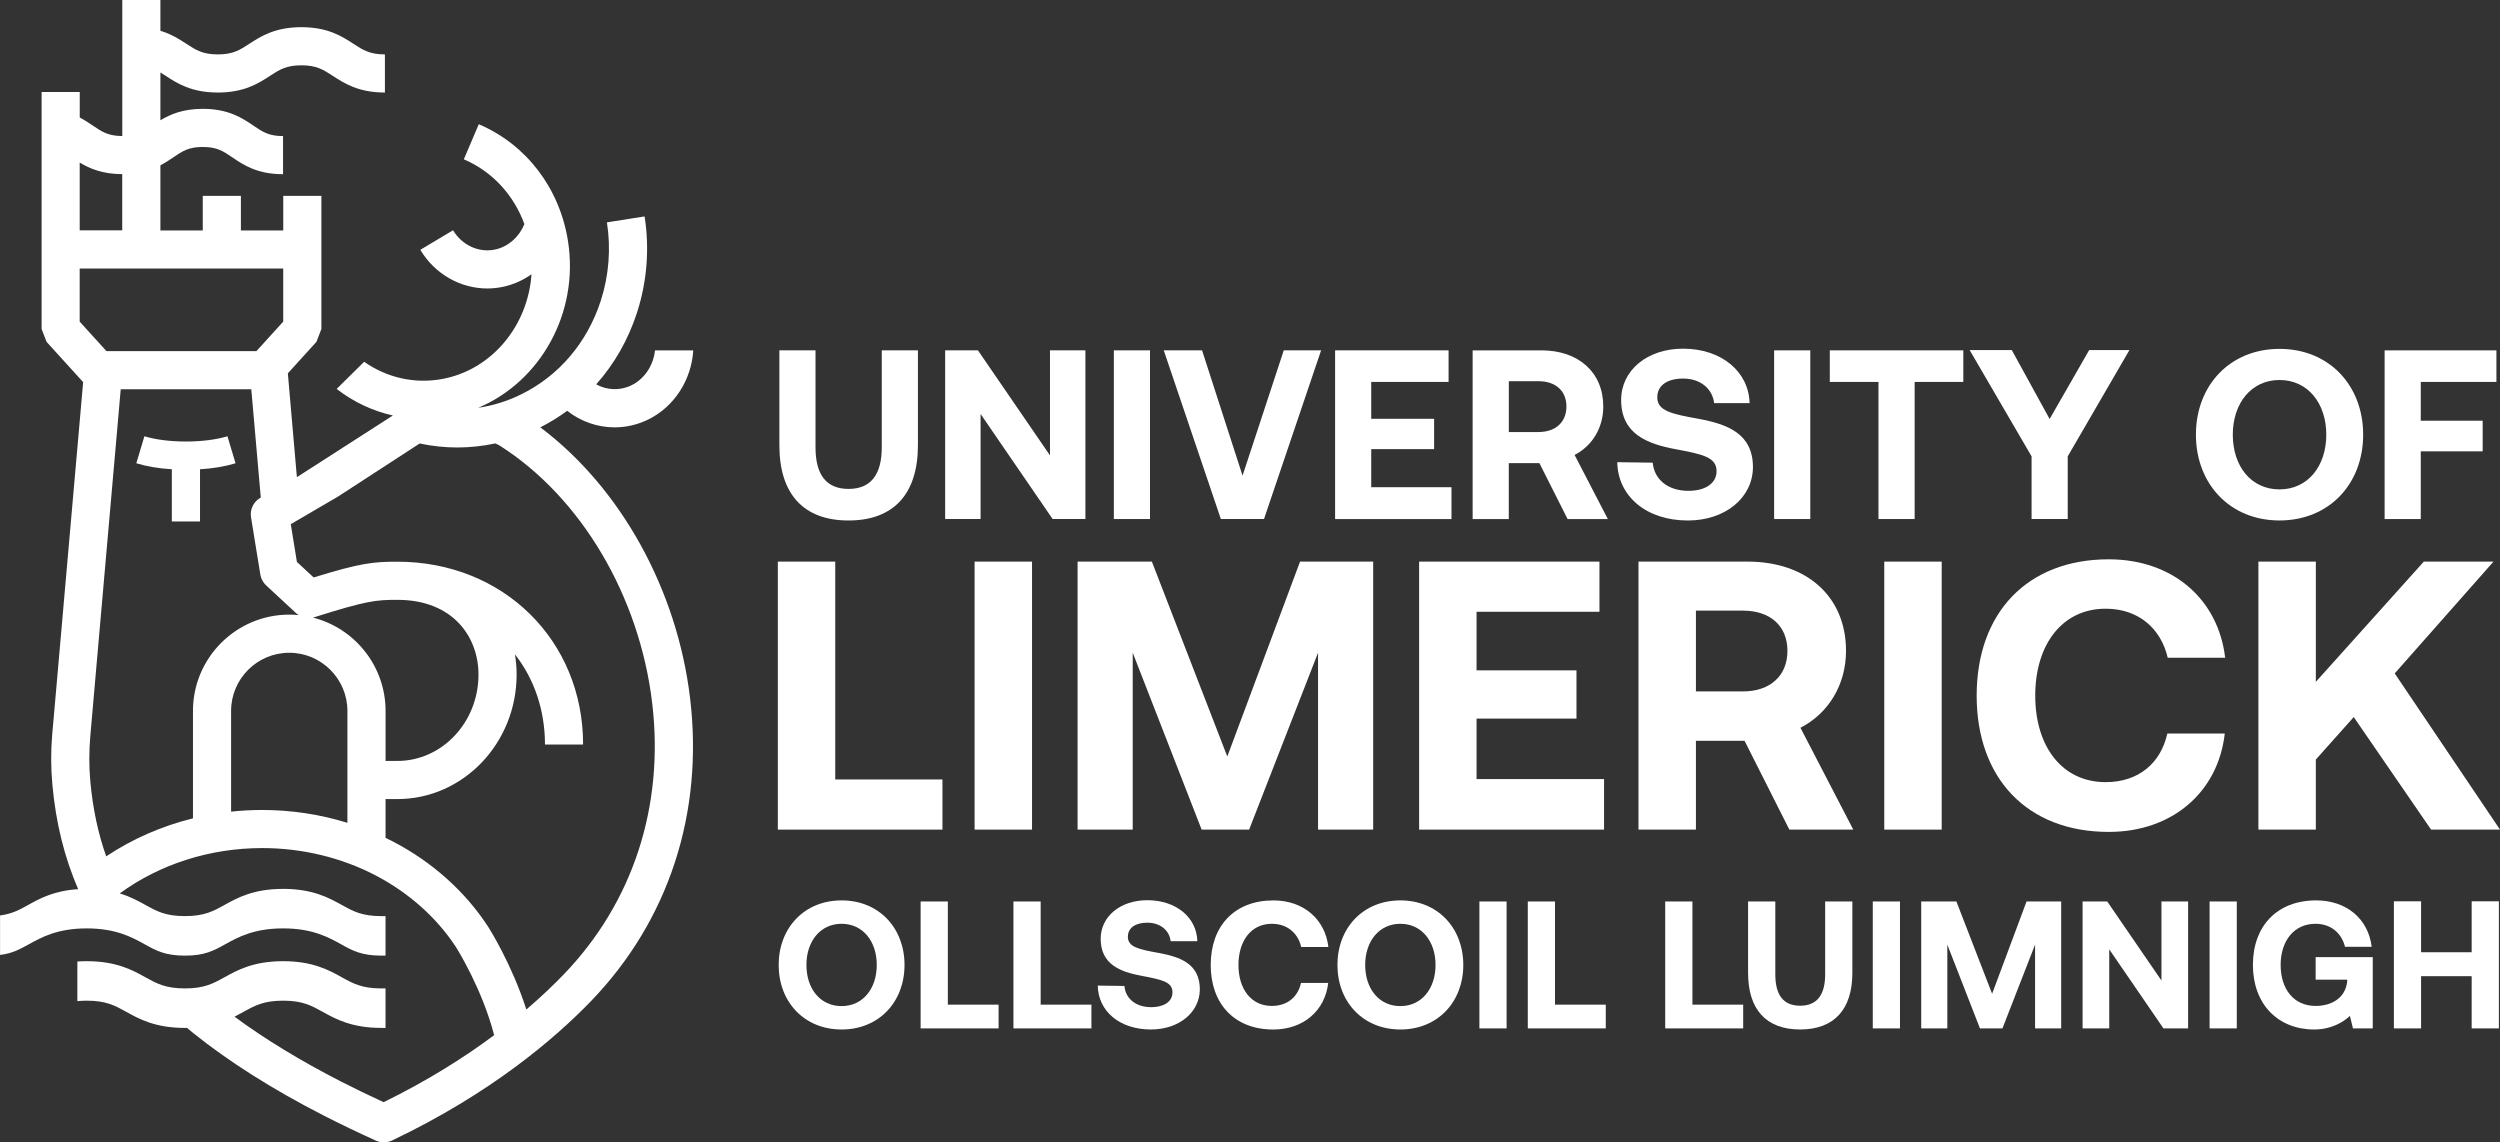
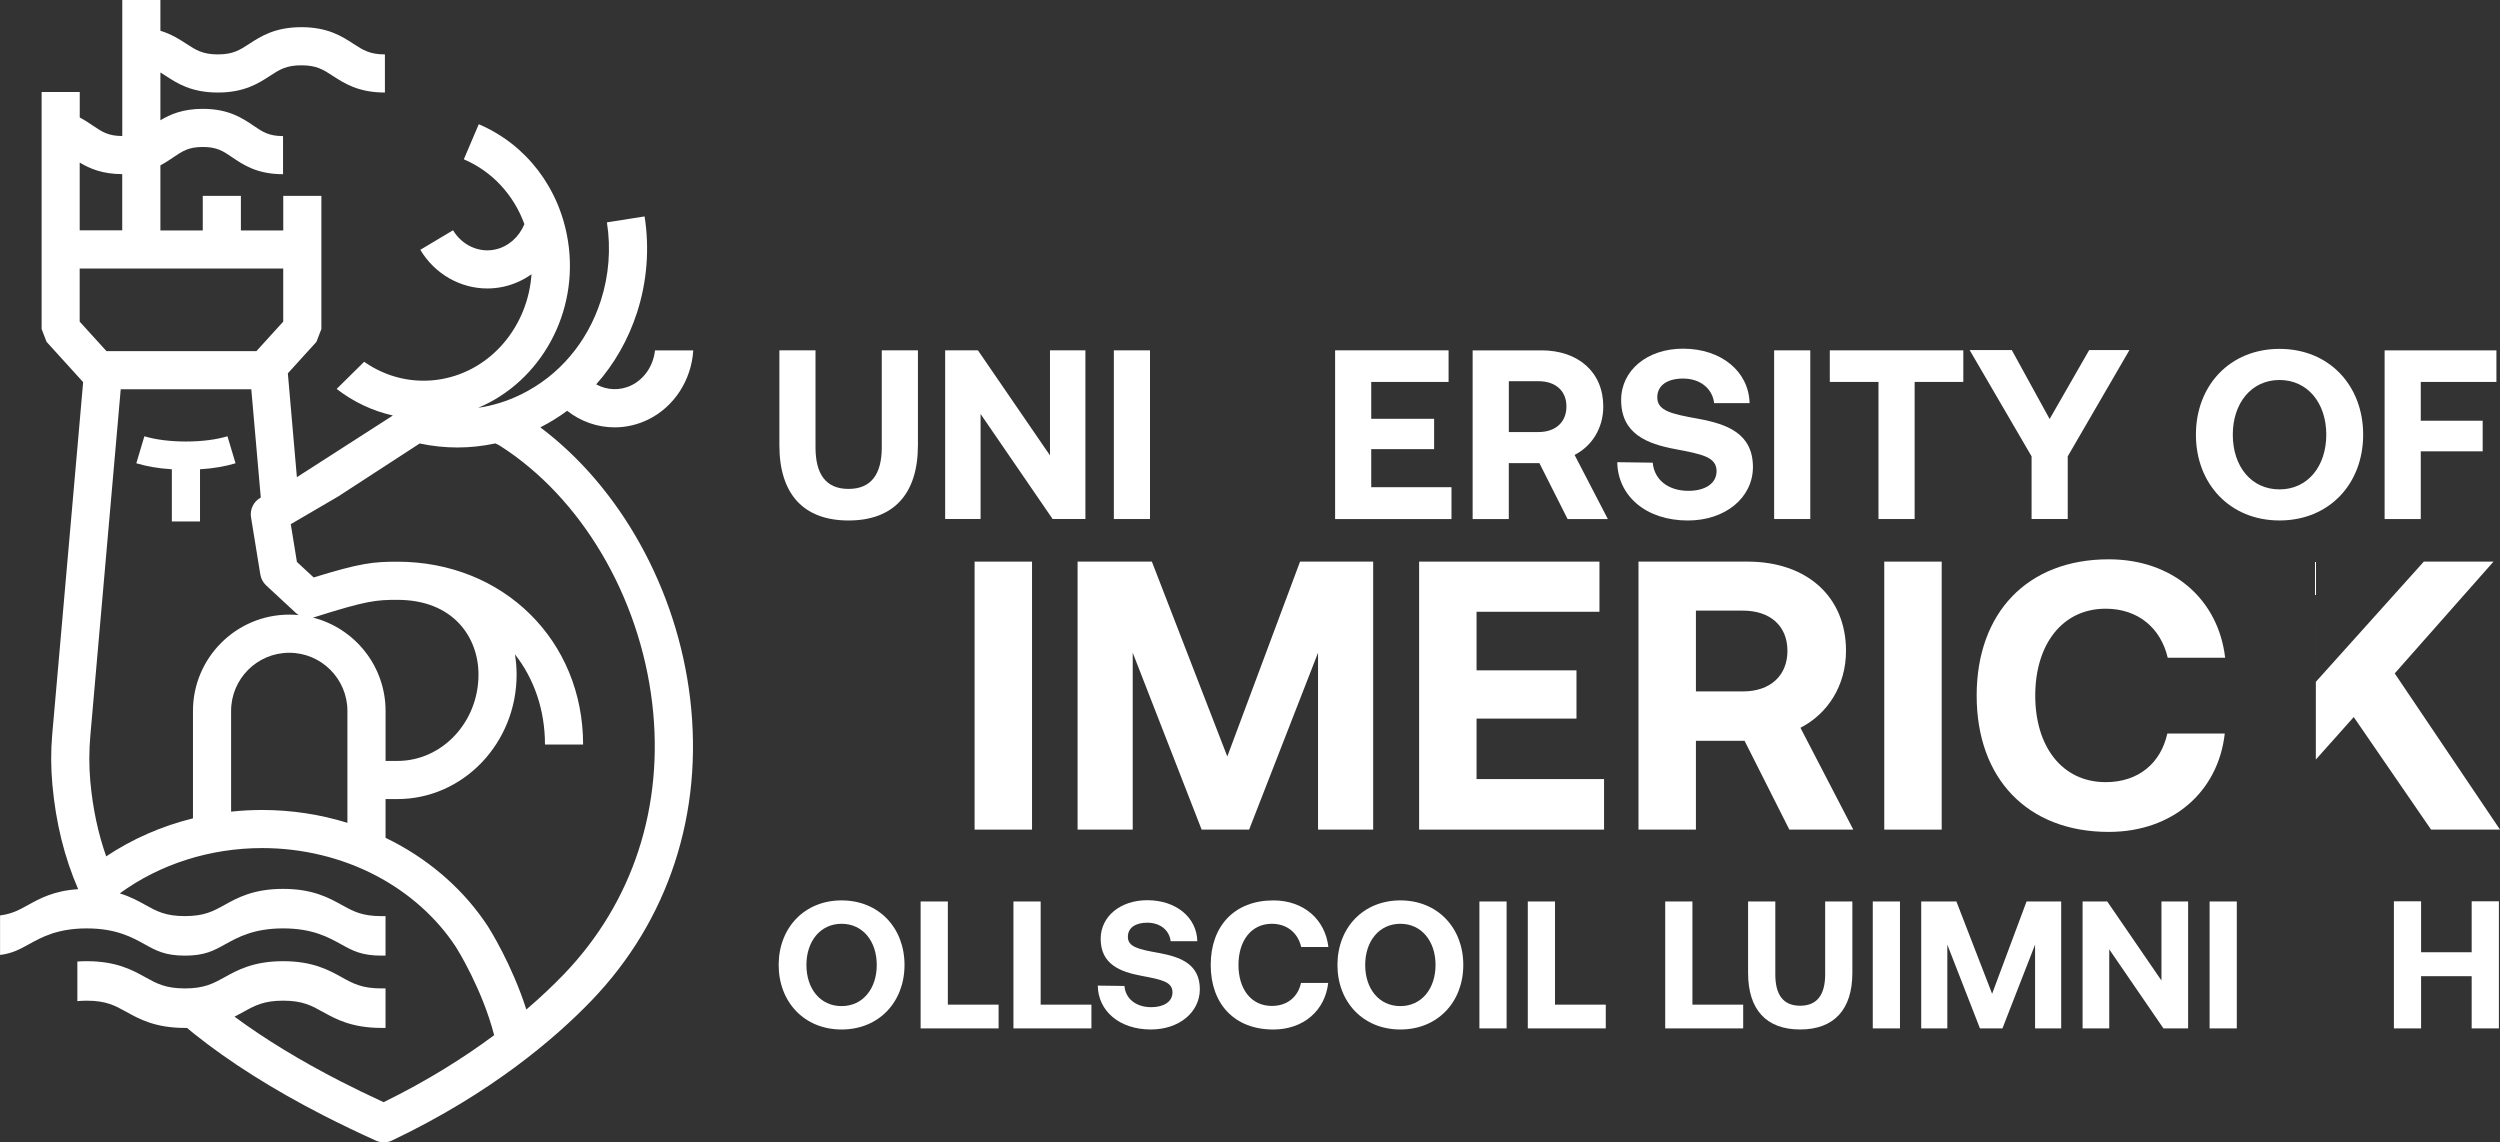
<svg xmlns="http://www.w3.org/2000/svg" id="Layer_2" data-name="Layer 2" viewBox="0 0 1480.02 676.29">
  <rect x="0" y="0" width="1480.02" height="676.29" fill="#333333" stroke="none" />
  <defs>
    <style>      .cls-1 {        fill: #fff;      }    </style>
  </defs>
  <g id="Layer_1-2" data-name="Layer 1">
    <g>
      <g>
        <path class="cls-1" d="M482.79,207.41v57.35c0,15.98,6.13,24.68,19.54,24.68s19.69-8.7,19.69-24.68v-57.35h21.4v56.21c0,28.82-14.41,44.51-41.08,44.51s-40.94-15.69-40.94-44.51v-56.21h21.4" />
        <path class="cls-1" d="M559.55,207.41h19.4l42.65,62.2v-62.2h20.97v99.86h-19.4l-42.66-62.2v62.2h-20.97v-99.86" />
        <path class="cls-1" d="M680.81,207.41v99.86h-21.4v-99.86h21.4" />
-         <path class="cls-1" d="M711.63,207.41l23.97,74.18,24.4-74.18h22.11l-33.81,99.86h-25.54l-33.81-99.86h22.68" />
        <path class="cls-1" d="M857.57,207.41v18.69h-45.79v21.83h37.23v17.97h-37.23v22.54h47.51v18.83h-68.9v-99.86h67.19" />
        <path class="cls-1" d="M893.24,255.77h17.55c10.13,0,16.55-5.85,16.55-15.12s-6.42-14.98-16.55-14.98h-17.55v30.1ZM912.49,207.41c21.97,0,36.66,12.98,36.66,33.24,0,12.84-6.71,23.4-16.98,28.68l19.69,37.95h-23.83l-16.69-33.1h-18.12v33.1h-21.4v-99.86h40.66" />
        <path class="cls-1" d="M978.42,273.89c.86,9.84,8.85,16.69,21.11,16.69,9.41,0,16.69-3.99,16.69-11.7,0-8.27-8.42-9.99-24.39-12.98-16.69-3.14-32.1-8.99-32.1-29.1,0-17.55,15.41-30.38,36.66-30.38,22.83,0,38.94,13.69,39.37,32.24h-20.97c-1-8.42-7.99-14.55-18.4-14.55-8.85,0-15.27,3.71-15.27,11.13,0,7.99,8.42,9.84,24.4,12.7,16.83,3.14,32.24,8.56,32.24,28.67-.14,18.12-16.41,31.53-38.52,31.53-24.97,0-41.51-14.7-41.8-34.52l20.97.29" />
        <path class="cls-1" d="M1071.7,207.41v99.86h-21.4v-99.86h21.4" />
        <path class="cls-1" d="M1162.3,207.41v18.69h-28.82v81.17h-21.4v-81.17h-28.82v-18.69h79.03" />
        <path class="cls-1" d="M1191,207.26l22.4,40.8,23.4-40.8h23.83l-36.52,62.91v37.09h-21.4v-37.09l-36.66-62.91h24.96" />
        <path class="cls-1" d="M1349.5,289.72c16.69,0,27.68-13.7,27.68-32.38s-10.99-32.38-27.68-32.38-27.67,13.7-27.67,32.38,10.84,32.38,27.67,32.38ZM1349.5,308.12c-29.38,0-49.5-21.68-49.5-50.79s20.11-50.79,49.5-50.79,49.51,21.68,49.51,50.79-20.11,50.79-49.51,50.79" />
        <path class="cls-1" d="M1477.9,207.41v18.69h-44.79v22.97h36.65v18.12h-36.65v40.09h-21.4v-99.86h66.19" />
        <path class="cls-1" d="M498.23,595.62c12.56,0,20.82-10.3,20.82-24.36s-8.27-24.37-20.82-24.37-20.82,10.3-20.82,24.37,8.16,24.36,20.82,24.36ZM498.23,609.47c-22.11,0-37.25-16.32-37.25-38.21s15.14-38.22,37.25-38.22,37.25,16.32,37.25,38.22-15.14,38.21-37.25,38.21" />
        <path class="cls-1" d="M545.03,533.68h16.1v61.08h30.05v14.06h-46.16v-75.14" />
        <path class="cls-1" d="M599.98,533.68h16.1v61.08h30.05v14.06h-46.16v-75.14" />
        <path class="cls-1" d="M665.67,583.7c.64,7.41,6.65,12.56,15.89,12.56,7.09,0,12.56-3.01,12.56-8.8,0-6.22-6.33-7.51-18.36-9.77-12.56-2.36-24.15-6.76-24.15-21.9,0-13.2,11.59-22.86,27.59-22.86,17.17,0,29.3,10.3,29.62,24.26h-15.78c-.75-6.33-6.01-10.95-13.85-10.95-6.66,0-11.48,2.79-11.48,8.37,0,6.01,6.33,7.41,18.35,9.55,12.67,2.36,24.26,6.44,24.26,21.58-.11,13.63-12.34,23.72-28.98,23.72-18.78,0-31.24-11.06-31.45-25.98l15.78.21" />
        <path class="cls-1" d="M753.79,533.04c17.93,0,30.7,11.16,32.63,27.59h-16.1c-1.93-8.27-8.27-13.74-17.39-13.74-12.23,0-19.75,10.09-19.75,24.37s7.51,24.26,19.75,24.26c9.23,0,15.46-5.37,17.28-13.63h16.1c-1.82,16.32-14.6,27.59-32.52,27.59-22.86,0-37.03-15.03-37.03-38.21s14.17-38.22,37.03-38.22" />
        <path class="cls-1" d="M829.03,595.62c12.56,0,20.82-10.3,20.82-24.36s-8.27-24.37-20.82-24.37-20.83,10.3-20.83,24.37,8.16,24.36,20.83,24.36ZM829.03,609.47c-22.11,0-37.25-16.32-37.25-38.21s15.14-38.22,37.25-38.22,37.25,16.32,37.25,38.22-15.14,38.21-37.25,38.21" />
        <path class="cls-1" d="M891.92,533.68v75.14h-16.1v-75.14h16.1" />
        <path class="cls-1" d="M904.48,533.68h16.1v61.08h30.05v14.06h-46.16v-75.14" />
        <path class="cls-1" d="M985.83,533.68h16.1v61.08h30.05v14.06h-46.16v-75.14" />
        <path class="cls-1" d="M1051,533.68v43.15c0,12.02,4.61,18.57,14.7,18.57s14.81-6.55,14.81-18.57v-43.15h16.1v42.29c0,21.68-10.84,33.49-30.92,33.49s-30.81-11.81-30.81-33.49v-42.29h16.1" />
        <path class="cls-1" d="M1124.8,533.68v75.14h-16.1v-75.14h16.1" />
        <path class="cls-1" d="M1158.2,533.68l21.15,54.64,20.39-54.64h20.5v75.14h-15.46v-49.59l-19.32,49.59h-13.31l-19.32-49.59v49.59h-15.46v-75.14h20.83" />
        <path class="cls-1" d="M1232.9,533.68h14.6l32.1,46.8v-46.8h15.78v75.14h-14.6l-32.09-46.8v46.8h-15.78v-75.14" />
        <path class="cls-1" d="M1324.2,533.68v75.14h-16.1v-75.14h16.1" />
-         <path class="cls-1" d="M1371.2,533.04c18.15,0,30.92,11.16,32.85,27.48h-15.79c-2.04-8.16-8.37-13.63-17.49-13.63-12.67,0-20.61,10.09-20.61,24.37s7.73,24.26,20.72,24.26c8.59,0,17.49-3.97,18.68-14.49v-1.07h-18.68v-13.31h33.81v42.18h-11.71l-1.81-7.41c-3.87,3.65-10.96,8.05-21.15,8.05-21.57,0-36.28-15.14-36.28-38.21s14.37-38.22,37.45-38.22" />
        <path class="cls-1" d="M1433.3,533.58v30.16h29.95v-30.16h16.11v75.24h-16.11v-30.91h-29.95v30.91h-16.09v-75.24h16.09" />
-         <path class="cls-1" d="M460.47,332.48h34v128.97h63.47v29.69h-97.46v-158.66" />
        <path class="cls-1" d="M610.97,332.48v158.66h-34v-158.66h34" />
        <path class="cls-1" d="M681.92,332.48l44.65,115.37,43.07-115.37h43.29v158.66h-32.64v-104.72l-40.8,104.72h-28.11l-40.8-104.72v104.72h-32.64v-158.66h43.97" />
        <path class="cls-1" d="M946.89,332.48v29.69h-72.76v34.68h59.16v28.56h-59.16v35.81h75.48v29.92h-109.48v-158.66h106.76" />
        <path class="cls-1" d="M1004,409.32h27.88c16.09,0,26.3-9.29,26.3-24.02s-10.2-23.8-26.3-23.8h-27.88v47.82ZM1034.6,332.48c34.91,0,58.25,20.63,58.25,52.81,0,20.4-10.65,37.17-26.97,45.56l31.28,60.29h-37.85l-26.52-52.58h-28.79v52.58h-34v-158.66h64.6" />
        <path class="cls-1" d="M1149.5,332.48v158.66h-34v-158.66h34" />
        <path class="cls-1" d="M1248.4,331.12c37.85,0,64.82,23.57,68.91,58.25h-34c-4.08-17.45-17.45-29.01-36.72-29.01-25.84,0-41.71,21.31-41.71,51.45s15.87,51.23,41.71,51.23c19.49,0,32.64-11.33,36.49-28.79h34c-3.85,34.45-30.83,58.25-68.68,58.25-48.28,0-78.2-31.73-78.2-80.69s29.92-80.69,78.2-80.69" />
-         <path class="cls-1" d="M1371,332.48v71.17l63.92-71.17h41.25l-58.48,66.18,62.33,92.48h-40.8l-45.79-66.64-22.44,25.16v41.48h-34v-158.66h34" />
+         <path class="cls-1" d="M1371,332.48v71.17l63.92-71.17h41.25l-58.48,66.18,62.33,92.48h-40.8l-45.79-66.64-22.44,25.16v41.48h-34h34" />
      </g>
      <path class="cls-1" d="M110.07,261.38c-9.56,0-18.01-1.13-24.59-3.1l-4.78,15.98c6.13,1.83,12.88,3.05,21.03,3.55v30.92h16.68v-30.92c8.15-.49,14.9-1.71,21.03-3.55l-4.78-15.98c-6.57,1.97-15.03,3.1-24.59,3.1" />
      <path class="cls-1" d="M333.73,576.86c-5.98,6.21-13.33,13.26-22.13,20.78-8.59-26.86-21.95-47.97-22.67-49.1l-.07-.1c-13.52-20.68-32.83-37.98-55.82-50.04-1.58-.83-3.18-1.63-4.79-2.4v-22.94h7c38.92,0,70.59-33.07,70.59-73.71,0-4.1-.35-8.1-1-11.99,11.54,14.7,17.79,33.28,17.79,53.42h22.57c0-61.71-47.27-108.25-109.95-108.25-14.19,0-21.83.76-49.56,9.33l-9.92-9.2-3.63-22.35,27.95-16.34c.15-.09.31-.18.45-.28l47.92-31.15c7.39,1.58,14.87,2.37,22.34,2.37s15.03-.81,22.42-2.4c1.17.45,2.22,1.05,2.77,1.39,48.04,30.61,82.55,88.93,90.1,152.23,7.27,61.05-11.33,118.13-52.37,160.74h0ZM185.24,365.61c.33-.07.66-.15.99-.26,30.92-9.77,36.4-10.24,49.03-10.24,33.17,0,48.01,22.22,48.01,44.24,0,28.2-21.54,51.13-48.01,51.13h-7v-29.61c0-26.61-18.32-49.01-43.01-55.26h0ZM205.68,487.12c-16.17-5.01-33.24-7.61-50.51-7.61-6.16,0-12.29.34-18.36.99v-59.63c0-18.99,15.44-34.43,34.43-34.43s34.43,15.45,34.43,34.43v66.25ZM114.24,420.87v63.6c-18.45,4.55-35.88,12.16-51.37,22.51-4.85-13.77-7.95-28.43-9.4-44.43-.83-9.15-.77-18.08.03-27.2.43-4.94.87-9.89,1.3-14.83.57-6.51,1.14-13.02,1.71-19.54.67-7.64,1.34-15.28,2.01-22.92.73-8.33,1.46-16.66,2.19-24.99.75-8.58,1.51-17.17,2.26-25.75.74-8.4,1.47-16.8,2.21-25.19.68-7.77,1.36-15.55,2.05-23.32.59-6.71,1.18-13.42,1.77-20.13.46-5.21.91-10.42,1.37-15.63.29-3.27.57-6.54.86-9.81.08-.93.16-1.85.24-2.78h77.3l5.62,64.08-.04.02-.29.17c-4.03,2.35-6.19,6.95-5.44,11.55l5.5,33.83c.4,2.48,1.62,4.76,3.47,6.47l17.56,16.28c.52.48,1.08.91,1.67,1.28-1.83-.18-3.69-.28-5.57-.28-31.43,0-57.01,25.57-57.01,57.01h0ZM47.17,190.4v-31.44h120.5v31.44l-15.87,17.48H63.04l-15.87-17.48ZM47.18,96.23c5.83,3.54,13.45,6.83,25.18,6.86v33.29h-25.18v-40.15ZM319.86,253.01c5.6-2.85,10.92-6.13,15.91-9.81,8.09,6.37,17.98,9.8,28.09,9.8,6.69,0,13.47-1.5,19.89-4.64,15.46-7.57,25.6-23.48,26.66-40.91h-22.65c-.96,8.9-6.16,16.83-13.93,20.64-6.84,3.35-14.53,2.93-20.88-.55,10.73-12.04,18.99-26.45,24.2-42.58,5.9-18.27,7.44-37.93,4.45-56.84l-22.3,3.53c2.44,15.43,1.19,31.46-3.63,46.37-7.99,24.73-24.72,44.43-47.11,55.44-8.17,4.03-16.75,6.68-25.48,7.97,36.85-15.47,59.9-56.22,53.16-98.81-4.95-31.28-24.69-57.11-52.8-69.08l-8.85,20.77c16.76,7.14,29.53,21.02,35.86,38.37-3.11,7.61-9.5,13.31-17.2,15.01-9.64,2.13-19.71-2.44-25.04-11.37l-19.38,11.57c8.6,14.4,23.77,22.89,39.66,22.89,3.19,0,6.42-.34,9.62-1.05,6.01-1.33,11.61-3.87,16.54-7.36-2.09,30.59-23.64,56.88-53.4,62.1-16.24,2.85-32.44-1.01-45.67-10.29l-16.27,16.07c9.92,7.7,21.26,13.04,33.28,15.73l-56.83,36.51-5.35-61.47,16.92-18.64,2.93-7.59v-78.84h-22.57v20.47h-25.08v-20.47h-22.57v20.47h-25.08v-38.53c2.91-1.54,5.4-3.22,7.69-4.77,5.42-3.68,9-6.11,17.41-6.11s11.98,2.43,17.41,6.11c6.57,4.46,14.74,10.01,30.09,10.01v-22.57c-8.41,0-11.99-2.43-17.41-6.11-6.57-4.46-14.74-10.01-30.09-10.01-11.73,0-19.26,3.24-25.1,6.76v-28.3c1.01.62,2.04,1.28,3.12,1.99,6.76,4.41,15.17,9.89,30.89,9.89s24.13-5.49,30.89-9.89c5.54-3.62,9.55-6.23,18.56-6.23s13.01,2.61,18.56,6.23c6.76,4.41,15.17,9.89,30.89,9.89v-22.57c-9.01,0-13.01-2.61-18.56-6.23-6.76-4.41-15.17-9.89-30.89-9.89s-24.13,5.49-30.89,9.89c-5.55,3.62-9.55,6.23-18.56,6.23s-13.01-2.61-18.56-6.23c-4.11-2.68-8.85-5.75-15.45-7.76V0h-22.57v80.53c-8.27-.03-11.94-2.45-17.32-6.11-2.33-1.58-4.88-3.3-7.86-4.86v-15.11h-22.57v140.32s2.92,7.59,2.92,7.59l21.66,23.86c-.11,1.3-.23,2.6-.34,3.91-.32,3.61-.63,7.23-.95,10.84-.48,5.49-.96,10.98-1.44,16.47-.61,6.93-1.22,13.86-1.83,20.79-.7,7.93-1.39,15.87-2.09,23.81-.75,8.5-1.49,17.01-2.24,25.51-.76,8.64-1.52,17.27-2.27,25.91-.73,8.33-1.46,16.67-2.19,25-.67,7.59-1.33,15.19-2,22.78-.56,6.42-1.13,12.84-1.69,19.26-.42,4.81-.84,9.62-1.27,14.42-.87,9.94-.78,19.73.11,29.66,2.05,22.56,7.06,42.84,15.26,61.82-14.38.9-22.78,5.56-29.66,9.37-5.17,2.87-9.5,5.26-16.58,6.18v23.39c7.28-.92,11.7-3.36,16.98-6.29,7.57-4.2,17-9.43,34.34-9.43s26.77,5.23,34.35,9.43c6.74,3.74,12.07,6.69,23.78,6.69s17.04-2.95,23.79-6.7c7.57-4.2,16.99-9.43,34.34-9.43s26.77,5.23,34.35,9.43c6.74,3.74,12.07,6.69,23.78,6.69h2.49v-23.38h-2.49c-11.51,0-16.75-2.91-23.4-6.6-7.65-4.24-17.18-9.53-34.73-9.53s-27.08,5.28-34.74,9.53c-6.64,3.68-11.89,6.59-23.39,6.59s-16.75-2.91-23.4-6.6c-4.17-2.31-8.9-4.94-15.19-6.84,23.7-17.33,53.46-26.84,84.3-26.84,23.75,0,47.06,5.64,67.39,16.3,19.57,10.27,35.96,24.91,47.38,42.35.7,1.11,15.52,24.82,22.58,52.12-17.57,13.08-39.23,26.82-65.45,39.67-8.74-4.03-17.25-8.15-25.34-12.29-23.9-12.24-45-25.1-62.92-38.33,1.93-.97,3.71-1.95,5.39-2.89,6.64-3.68,11.89-6.59,23.39-6.59s16.75,2.91,23.4,6.6c7.65,4.25,17.18,9.53,34.73,9.53h2.49v-23.38h-2.49c-11.51,0-16.75-2.91-23.4-6.59-7.65-4.25-17.18-9.53-34.73-9.53s-27.08,5.28-34.74,9.53c-6.64,3.68-11.89,6.59-23.39,6.59s-16.75-2.91-23.4-6.59c-7.65-4.25-17.18-9.53-34.74-9.53-1.95,0-3.79.07-5.55.19v23.46c1.69-.17,3.52-.27,5.55-.27,11.51,0,16.75,2.91,23.4,6.6,7.65,4.25,17.18,9.53,34.74,9.53.42,0,.83,0,1.24-.01,0,0,3.78,3.15,3.78,3.15,21.12,16.93,47.01,33.3,76.97,48.65,9.89,5.06,20.36,10.09,31.11,14.95,1.48.67,3.06,1,4.65,1s3.32-.37,4.85-1.1c58.44-27.83,96.39-60.32,117.93-82.67,45.83-47.57,66.62-111.16,58.53-179.07-7.7-64.64-41.22-124.76-88.66-160.44" />
    </g>
  </g>
</svg>